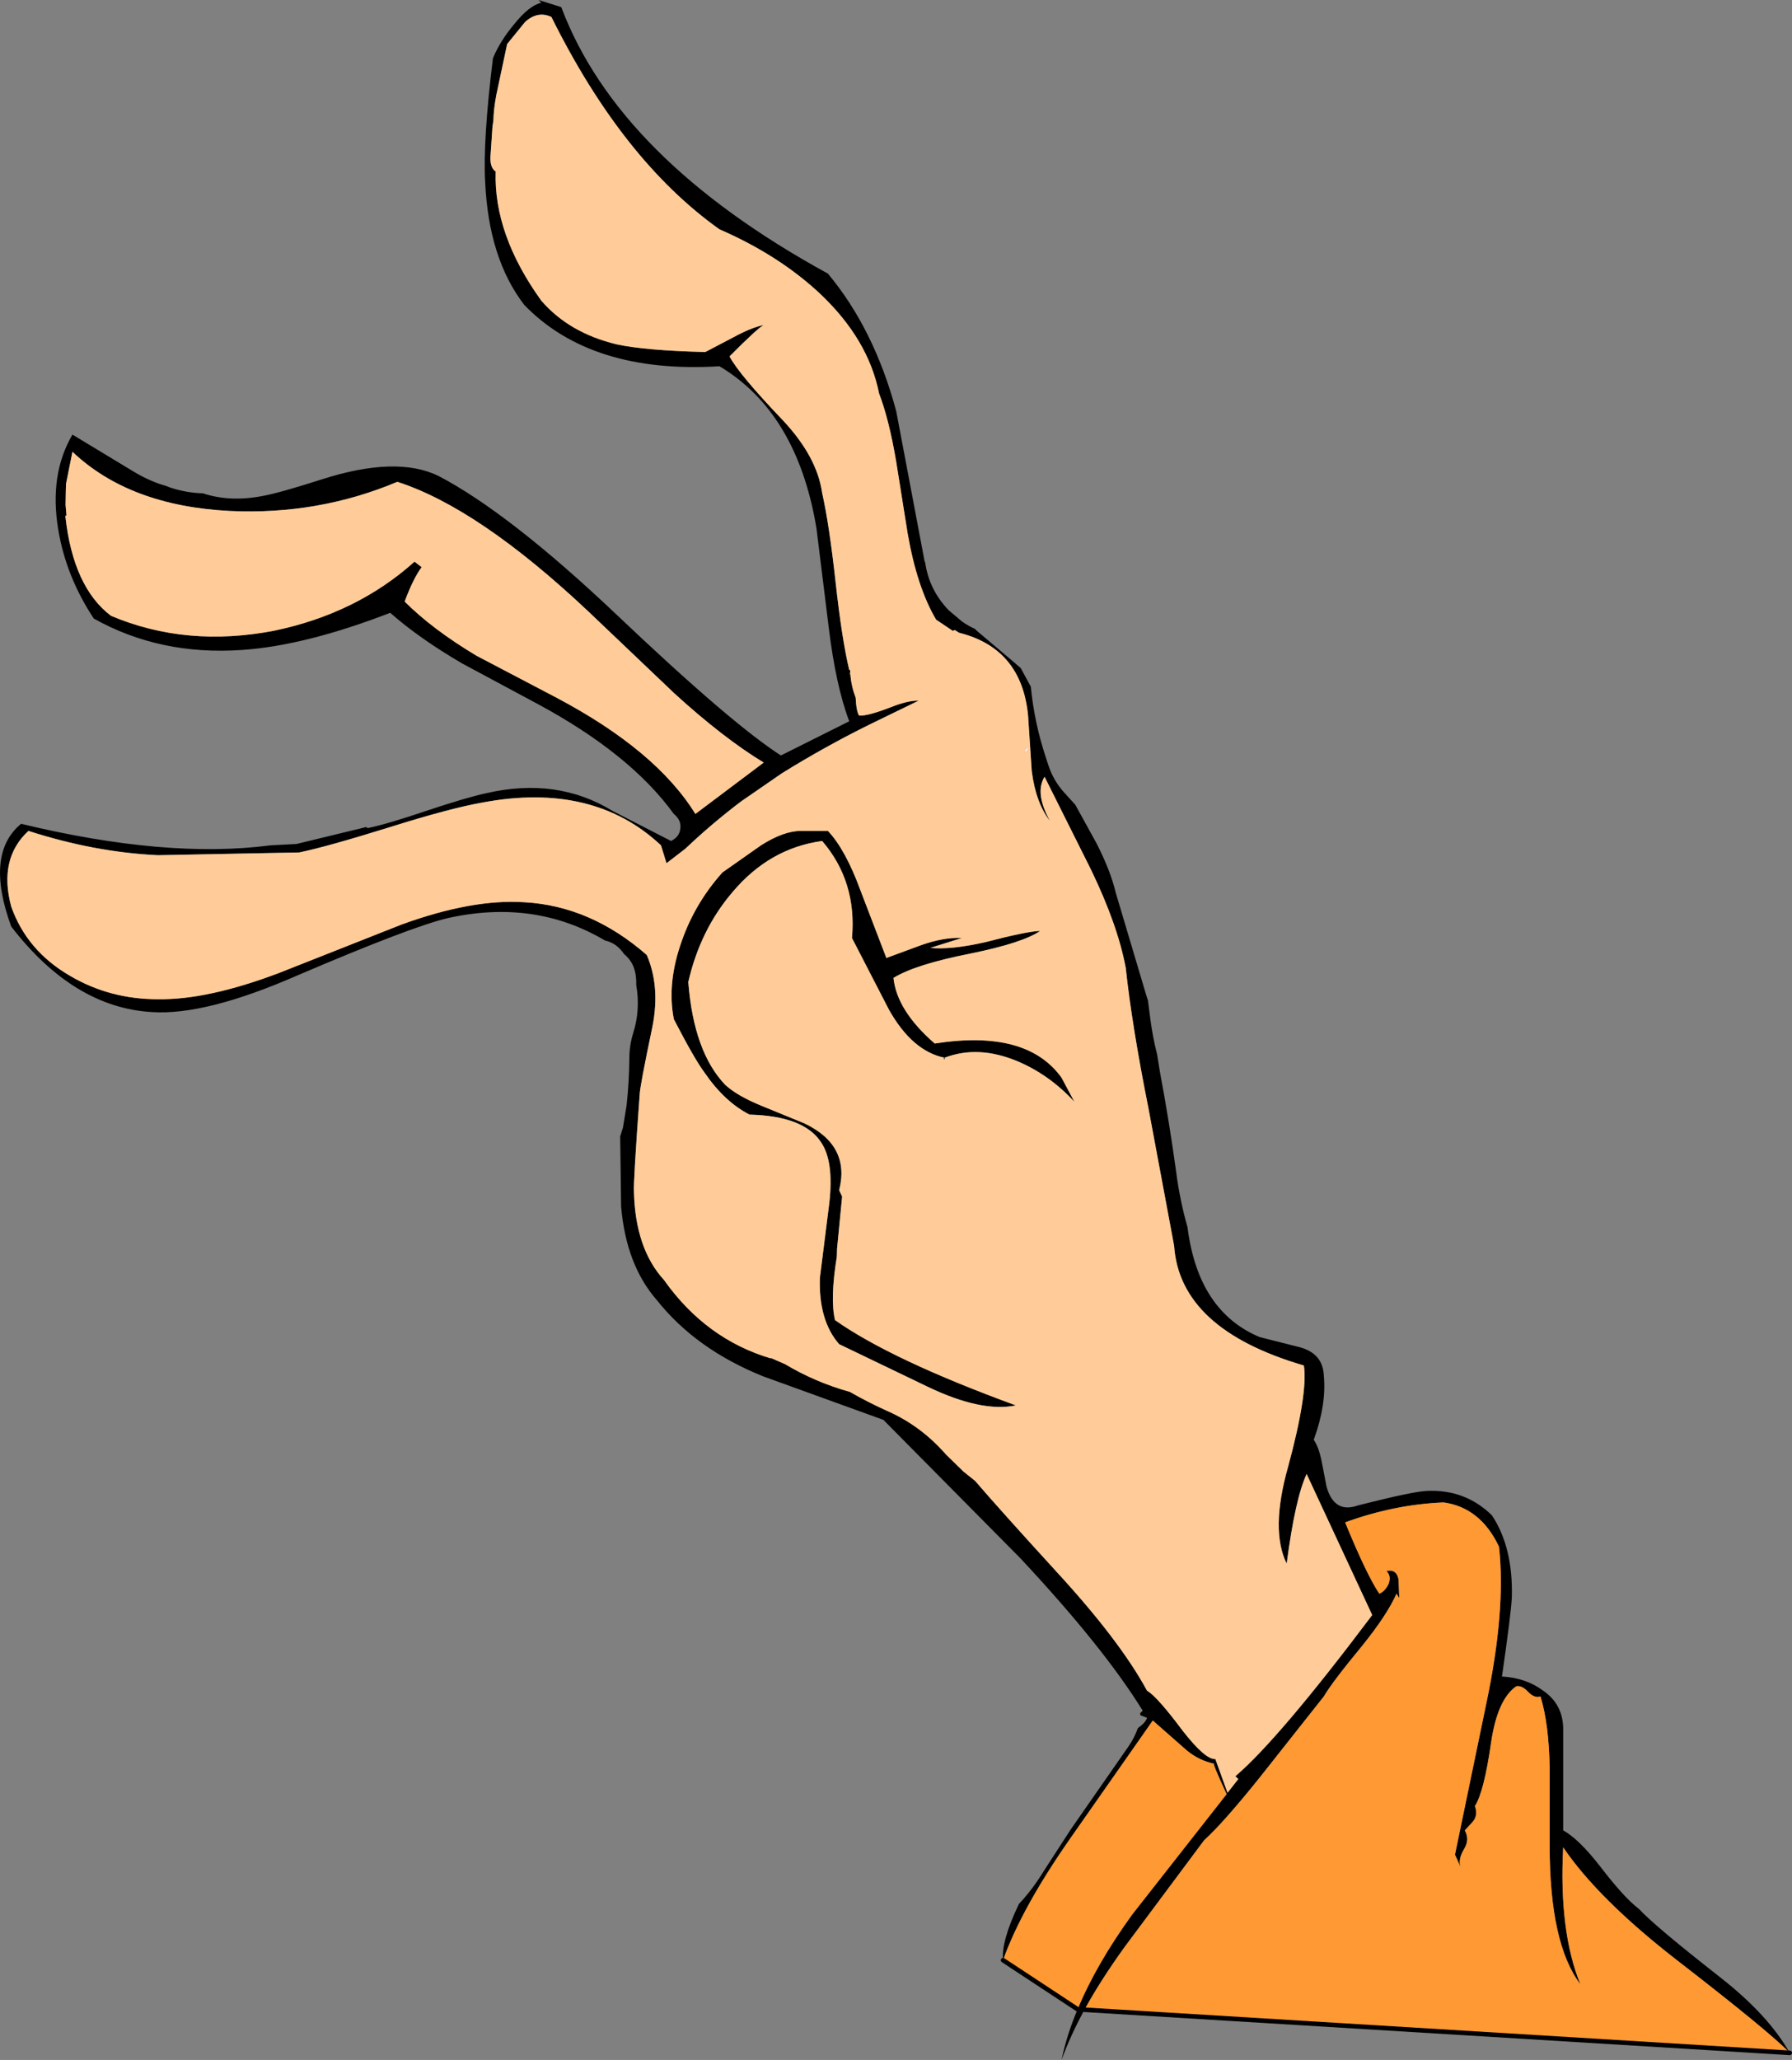
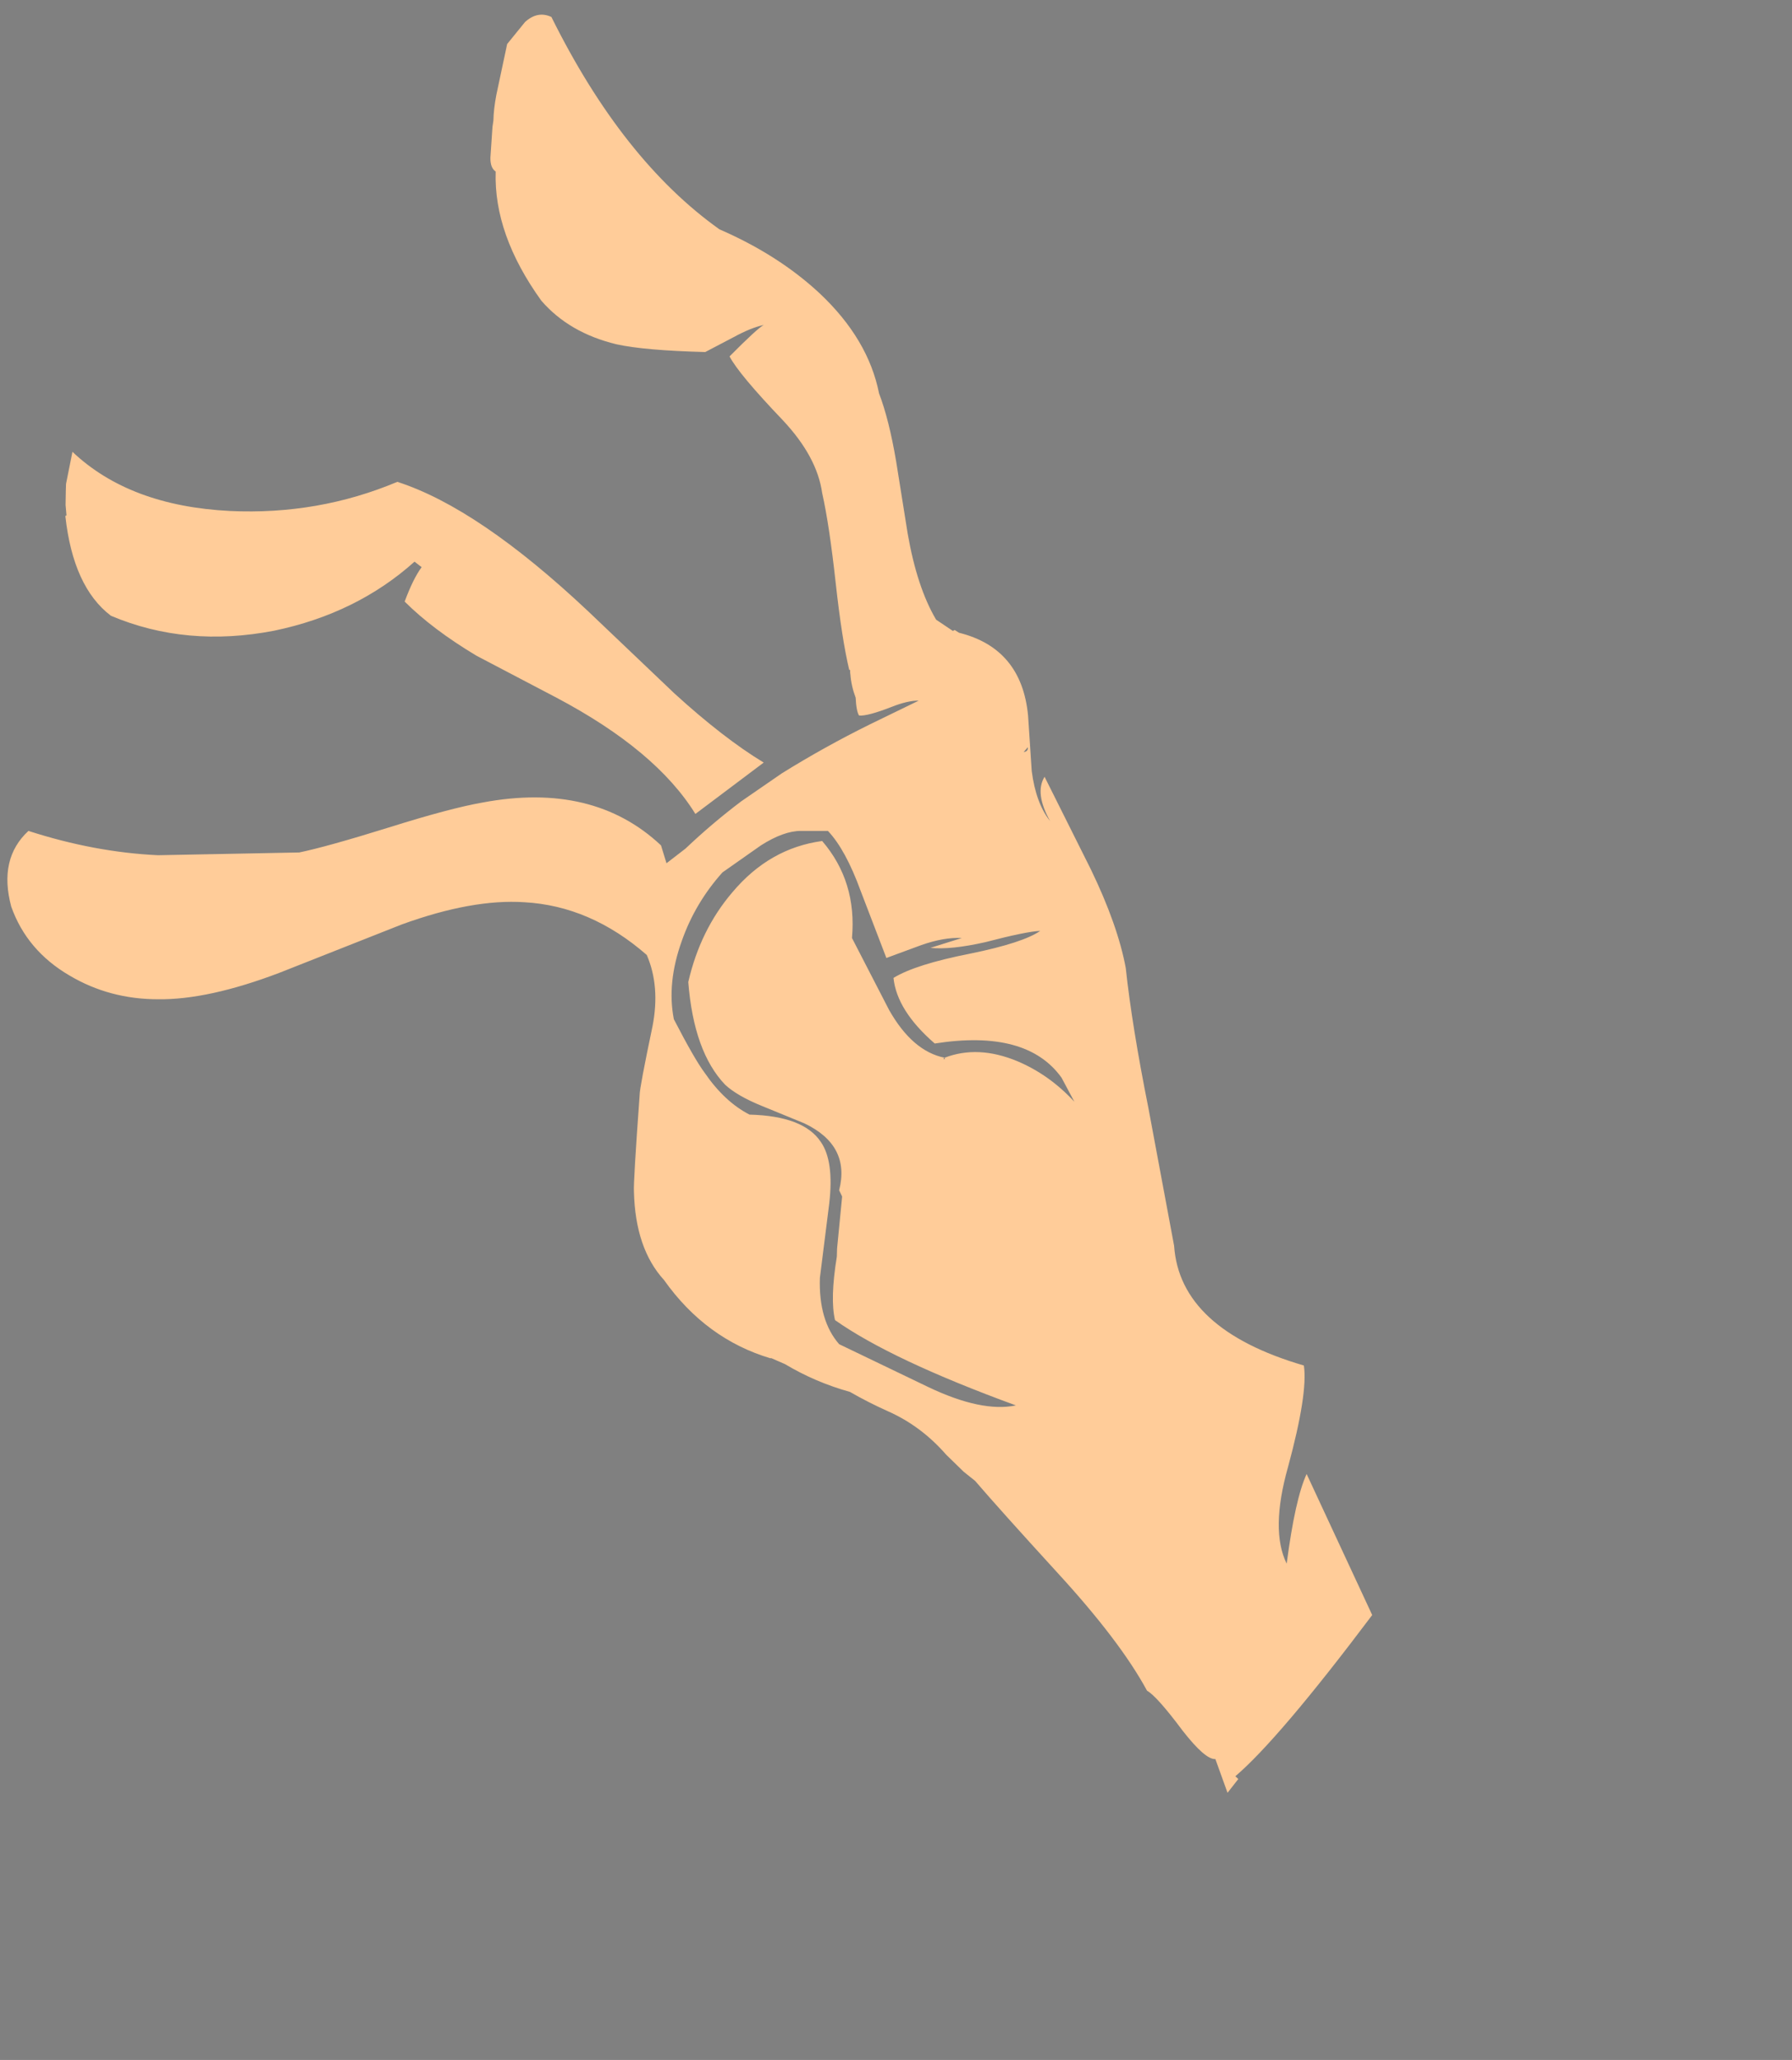
<svg xmlns="http://www.w3.org/2000/svg" height="449.1px" width="390.8px">
  <rect width="100%" height="100%" fill="#808080" stroke="none" />
  <g transform="matrix(1.0, 0.0, 0.0, 1.0, 195.15, 224.55)">
-     <path d="M23.6 202.8 Q23.15 198.7 27.05 190.55 30.05 187.35 32.45 183.4 L38.35 174.3 50.95 156.2 Q52.25 154.3 53.0 152.2 54.7 151.0 55.0 149.95 L53.55 149.4 53.5 148.95 54.05 148.4 Q45.5 134.55 27.35 115.15 L-2.5 85.0 -28.75 75.5 Q-43.4 69.6 -51.9 58.9 -58.6 51.25 -59.7 38.5 L-59.9 23.2 -59.3 21.3 -58.5 16.4 Q-57.95 11.4 -57.9 6.2 -57.9 3.4 -57.1 0.8 -55.45 -4.35 -56.4 -9.8 -56.35 -11.7 -56.75 -13.05 -57.3 -15.1 -59.05 -16.55 -60.65 -18.95 -63.2 -19.5 -78.55 -28.6 -97.45 -24.4 -105.4 -22.55 -130.4 -11.85 -150.3 -3.15 -161.95 -3.9 -179.05 -4.85 -192.7 -22.55 -198.5 -38.4 -190.55 -44.95 -158.85 -37.3 -136.2 -40.25 L-130.5 -40.55 -115.25 -44.25 -115.0 -44.0 Q-110.5 -44.95 -102.25 -47.75 -93.4 -50.7 -89.2 -51.6 -73.7 -55.2 -61.55 -47.75 L-48.8 -41.2 Q-46.95 -42.15 -46.8 -43.85 -46.5 -45.7 -48.2 -47.1 -57.7 -60.2 -77.85 -71.05 L-94.35 -79.9 Q-103.7 -85.35 -110.05 -90.95 -128.55 -83.8 -142.35 -82.85 -160.25 -81.6 -174.7 -89.7 -180.75 -98.85 -182.45 -109.1 -184.45 -121.1 -179.35 -129.8 L-165.95 -121.7 Q-162.35 -119.55 -158.9 -118.6 L-158.15 -118.3 Q-154.6 -117.1 -150.9 -117.0 -145.05 -115.05 -138.0 -116.4 -134.3 -117.05 -125.1 -120.0 -108.65 -125.3 -99.45 -120.75 -84.1 -112.7 -60.9 -90.75 -35.75 -66.85 -24.85 -59.85 L-9.95 -67.3 Q-12.9 -75.1 -14.45 -88.0 L-17.1 -109.4 Q-21.3 -134.6 -38.25 -144.7 -66.2 -143.0 -80.8 -158.05 -88.6 -168.15 -89.35 -184.95 -89.85 -193.95 -87.65 -211.85 -86.1 -215.6 -83.0 -219.3 -79.75 -223.35 -77.1 -223.95 L-77.7 -224.55 -72.75 -223.0 Q-60.3 -189.9 -14.6 -164.9 -4.5 -152.8 0.3 -134.9 L6.5 -102.1 6.6 -102.0 Q7.45 -95.95 11.75 -91.5 L14.65 -89.05 Q16.0 -88.1 17.45 -87.45 L17.85 -87.05 25.95 -80.2 27.45 -78.9 29.65 -74.85 Q30.4 -67.05 32.9 -59.5 L33.5 -57.65 Q34.6 -54.35 36.9 -51.8 L39.35 -49.1 43.95 -40.75 Q47.05 -34.7 48.15 -30.0 L54.85 -7.5 55.2 -6.4 55.75 -2.15 Q56.25 1.65 57.2 5.35 L57.8 9.1 Q59.85 20.0 61.35 30.95 62.15 37.15 63.85 43.1 L63.85 43.2 Q66.2 61.35 79.55 66.95 L88.25 69.15 Q93.35 70.5 93.55 75.35 94.15 81.7 91.35 89.35 92.45 90.9 93.1 94.15 L94.15 99.6 Q95.85 105.5 101.0 103.65 112.8 100.65 115.9 100.5 124.3 100.05 130.2 105.8 134.85 112.8 134.55 123.7 134.4 127.1 132.4 140.95 137.65 141.25 141.4 144.05 145.6 146.95 145.75 152.1 L145.75 174.5 Q149.15 176.35 153.85 182.4 159.1 189.25 162.25 191.6 165.65 195.3 179.95 206.5 190.5 214.75 195.15 223.0 190.8 218.45 170.3 202.6 153.35 189.4 145.75 178.2 144.8 196.55 149.5 208.05 142.8 199.2 142.8 177.9 L142.8 160.95 Q142.65 151.35 140.8 145.3 139.55 145.75 138.15 144.35 136.7 142.8 135.5 143.1 131.45 145.9 130.05 155.2 128.5 166.1 126.5 169.2 127.25 171.2 126.0 172.65 L124.3 174.5 Q125.4 176.5 124.15 178.55 122.75 180.85 123.4 182.55 L122.15 179.8 128.95 147.0 Q133.3 126.45 131.75 112.65 127.7 104.1 119.65 103.0 108.9 103.45 98.2 107.35 102.85 118.7 105.65 122.9 106.9 122.4 107.7 120.7 108.3 119.0 107.2 117.95 109.4 117.45 109.85 119.8 L110.0 123.85 109.4 122.9 Q107.35 127.55 101.8 134.4 95.4 142.15 93.55 145.3 L79.55 163.0 Q71.6 172.9 67.45 176.65 L50.2 199.8 Q44.95 207.05 41.35 213.6 38.25 219.3 36.35 224.55 37.45 219.2 39.85 213.5 43.9 203.7 51.75 192.85 L72.35 166.6 Q69.2 159.8 69.6 159.95 66.4 159.3 63.7 157.1 L56.25 150.55 38.4 176.05 Q27.65 191.4 23.6 202.8 M-9.7 -77.55 Q-9.5 -74.95 -8.55 -72.45 -8.4 -69.45 -7.8 -68.55 -5.95 -68.4 -0.8 -70.4 2.85 -71.85 5.2 -71.8 L-5.5 -66.6 Q-15.4 -61.7 -24.65 -55.95 L-33.5 -49.85 Q-39.8 -45.1 -45.65 -39.55 L-49.8 -36.35 -51.0 -40.25 Q-65.75 -54.1 -89.85 -49.6 -97.0 -48.35 -110.35 -44.15 -123.85 -39.95 -129.9 -38.7 L-160.7 -38.1 Q-174.55 -38.75 -188.95 -43.4 -195.5 -37.35 -192.7 -26.9 -189.3 -17.3 -179.95 -11.85 -171.25 -6.7 -160.7 -6.7 -149.8 -6.55 -134.25 -12.45 L-107.55 -23.0 Q-92.15 -28.6 -80.8 -27.85 -66.35 -27.05 -54.1 -16.35 -51.15 -9.5 -52.85 -0.8 -55.65 12.55 -55.65 14.1 -57.05 33.4 -56.9 35.25 -56.6 47.65 -50.35 54.5 -41.2 67.4 -27.05 71.6 L-27.05 71.5 -23.95 72.85 Q-17.35 76.8 -9.8 78.9 -5.8 81.2 -1.45 83.15 5.75 86.35 11.2 92.6 L15.0 96.3 17.5 98.3 Q23.0 104.7 35.25 118.1 49.1 133.15 55.0 144.05 57.15 145.25 62.75 152.75 67.7 159.1 69.9 158.95 L72.55 166.3 74.9 163.3 74.25 162.7 Q83.75 154.6 104.1 127.55 L89.8 96.8 Q87.3 102.2 85.45 116.35 81.85 109.05 85.75 95.25 90.1 79.2 89.2 73.15 62.15 65.25 60.9 47.05 L55.3 17.05 Q51.7 -0.95 50.35 -13.55 48.6 -22.9 42.75 -35.0 L32.65 -55.2 Q30.45 -51.65 33.85 -45.55 30.75 -49.45 29.85 -56.45 L29.05 -68.55 Q27.65 -83.2 14.0 -86.6 L13.05 -87.2 12.65 -87.0 9.0 -89.45 Q4.85 -96.45 2.8 -108.2 L0.3 -123.85 Q-1.25 -133.05 -3.45 -138.8 -5.8 -150.6 -16.35 -160.55 -25.35 -168.95 -38.25 -174.55 -59.4 -189.6 -74.9 -220.85 -77.9 -222.25 -80.65 -219.75 L-84.55 -214.95 -86.9 -203.9 Q-87.5 -200.75 -87.55 -198.25 L-87.75 -196.9 -88.2 -190.2 Q-88.25 -187.95 -87.05 -187.15 -87.5 -173.45 -77.1 -159.0 -71.05 -152.0 -60.75 -149.5 -54.7 -148.15 -41.35 -147.8 L-35.15 -151.05 Q-31.4 -153.1 -28.6 -153.7 -30.0 -152.95 -36.05 -146.85 -34.05 -143.0 -24.4 -132.9 -16.95 -124.95 -15.85 -117.05 -14.3 -110.2 -12.9 -97.45 -11.55 -85.2 -9.95 -78.5 L-9.75 -78.5 -9.75 -77.9 -9.95 -77.55 -9.7 -77.55 M31.7 -21.6 Q27.95 -19.0 16.45 -16.65 4.5 -14.3 -0.3 -11.35 0.45 -4.2 8.7 2.95 28.75 -0.2 36.35 10.4 L39.15 15.65 Q33.7 9.75 26.7 6.8 18.15 3.25 10.85 6.05 L10.95 6.35 10.55 6.35 10.85 6.05 Q3.85 4.65 -1.25 -4.35 L-9.35 -20.05 Q-8.25 -32.35 -15.85 -41.2 -27.35 -39.65 -35.45 -30.0 -42.45 -21.8 -45.05 -10.45 -43.85 4.8 -37.0 11.95 -34.35 14.4 -28.9 16.6 L-19.75 20.35 Q-9.65 25.15 -12.15 34.95 L-11.5 36.3 -11.55 36.85 -12.6 47.65 -12.65 49.4 Q-14.15 58.6 -13.05 63.25 -0.8 71.9 26.4 81.85 18.95 83.4 7.3 77.85 L-12.15 68.5 Q-16.65 63.35 -16.35 54.05 L-14.3 37.75 Q-13.25 28.55 -16.15 24.4 -19.9 18.75 -31.7 18.45 -37.15 15.65 -41.5 9.3 -43.7 6.35 -48.2 -2.35 -49.75 -10.3 -46.45 -19.45 -43.55 -27.7 -37.6 -34.35 L-29.2 -40.25 Q-24.25 -43.4 -20.5 -43.4 L-14.6 -43.4 Q-10.75 -39.35 -7.45 -30.3 L-1.85 -15.7 5.75 -18.5 Q10.7 -20.25 14.6 -20.05 L7.75 -17.9 Q12.25 -17.45 19.75 -19.15 28.75 -21.5 31.7 -21.6 M-179.35 -126.05 L-180.75 -119.05 -180.8 -117.45 -180.85 -114.45 -180.65 -112.2 -180.9 -112.05 Q-179.2 -96.55 -170.95 -90.3 -154.5 -83.35 -135.35 -87.05 -117.35 -90.8 -104.75 -102.1 L-103.2 -100.9 Q-105.05 -98.4 -106.9 -93.4 -100.85 -87.35 -91.25 -81.6 L-73.8 -72.45 Q-52.05 -60.95 -43.5 -47.1 L-28.6 -58.3 Q-37.35 -63.6 -48.05 -73.35 L-66.85 -91.25 Q-90.8 -113.8 -108.5 -119.5 -125.75 -112.25 -145.0 -113.15 -166.9 -114.25 -179.35 -126.05 M39.85 213.5 L41.35 213.6 39.85 213.5" fill="#000000" fill-rule="evenodd" stroke="none" />
-     <path d="M28.1 -60.6 L29.0 -61.65 Q29.1 -60.7 28.1 -60.6" fill="#ffffff" fill-rule="evenodd" stroke="none" />
-     <path d="M195.15 223.0 L41.35 213.6 Q44.95 207.05 50.2 199.8 L67.45 176.65 Q71.6 172.9 79.55 163.0 L93.55 145.3 Q95.4 142.15 101.8 134.4 107.35 127.55 109.4 122.9 L110.0 123.85 109.85 119.8 Q109.4 117.45 107.2 117.95 108.3 119.0 107.7 120.7 106.9 122.4 105.65 122.9 102.85 118.7 98.2 107.35 108.9 103.45 119.65 103.0 127.7 104.1 131.75 112.65 133.3 126.45 128.95 147.0 L122.15 179.8 123.4 182.55 Q122.75 180.85 124.15 178.55 125.4 176.5 124.3 174.5 L126.0 172.65 Q127.25 171.2 126.5 169.2 128.5 166.1 130.05 155.2 131.45 145.9 135.5 143.1 136.7 142.8 138.15 144.35 139.55 145.75 140.8 145.3 142.65 151.35 142.8 160.95 L142.8 177.9 Q142.8 199.2 149.5 208.05 144.8 196.55 145.75 178.2 153.35 189.4 170.3 202.6 190.8 218.45 195.15 223.0 M39.85 213.5 L23.6 202.8 Q27.65 191.4 38.4 176.05 L56.25 150.55 63.7 157.1 Q66.4 159.3 69.6 159.95 69.2 159.8 72.35 166.6 L51.75 192.85 Q43.9 203.7 39.85 213.5" fill="#ff9933" fill-rule="evenodd" stroke="none" />
    <path d="M-9.75 -77.9 L-9.75 -78.5 -9.95 -78.5 Q-11.55 -85.2 -12.9 -97.45 -14.3 -110.2 -15.85 -117.05 -16.95 -124.95 -24.4 -132.9 -34.05 -143.0 -36.05 -146.85 -30.0 -152.95 -28.6 -153.7 -31.4 -153.1 -35.15 -151.05 L-41.35 -147.8 Q-54.7 -148.15 -60.75 -149.5 -71.05 -152.0 -77.1 -159.0 -87.5 -173.45 -87.05 -187.15 -88.25 -187.95 -88.2 -190.2 L-87.75 -196.9 -87.55 -198.25 Q-87.5 -200.75 -86.9 -203.9 L-84.55 -214.95 -80.65 -219.75 Q-77.9 -222.25 -74.9 -220.85 -59.4 -189.6 -38.25 -174.55 -25.35 -168.95 -16.35 -160.55 -5.8 -150.6 -3.45 -138.8 -1.25 -133.05 0.3 -123.85 L2.8 -108.2 Q4.85 -96.45 9.0 -89.45 L12.65 -87.0 13.05 -87.2 14.0 -86.6 Q27.65 -83.2 29.05 -68.55 L29.85 -56.45 Q30.75 -49.45 33.85 -45.55 30.45 -51.65 32.65 -55.2 L42.75 -35.0 Q48.6 -22.9 50.35 -13.55 51.7 -0.95 55.3 17.05 L60.9 47.05 Q62.15 65.25 89.2 73.15 90.1 79.2 85.75 95.25 81.85 109.05 85.45 116.35 87.3 102.2 89.8 96.8 L104.1 127.55 Q83.75 154.6 74.25 162.7 L74.9 163.3 72.55 166.3 69.9 158.95 Q67.7 159.1 62.75 152.75 57.15 145.25 55.0 144.05 49.1 133.15 35.25 118.1 23.0 104.7 17.5 98.3 L15.0 96.3 11.2 92.6 Q5.75 86.35 -1.45 83.15 -5.8 81.2 -9.8 78.9 -17.35 76.8 -23.95 72.85 L-27.05 71.5 -27.05 71.6 Q-41.2 67.4 -50.35 54.5 -56.6 47.65 -56.9 35.25 -57.05 33.4 -55.65 14.1 -55.65 12.55 -52.85 -0.8 -51.15 -9.5 -54.1 -16.35 -66.35 -27.05 -80.8 -27.85 -92.15 -28.6 -107.55 -23.0 L-134.25 -12.45 Q-149.8 -6.55 -160.7 -6.7 -171.25 -6.7 -179.95 -11.85 -189.3 -17.3 -192.7 -26.9 -195.5 -37.35 -188.95 -43.4 -174.55 -38.75 -160.7 -38.1 L-129.9 -38.7 Q-123.85 -39.95 -110.35 -44.15 -97.0 -48.35 -89.85 -49.6 -65.75 -54.1 -51.0 -40.25 L-49.8 -36.35 -45.65 -39.55 Q-39.8 -45.1 -33.5 -49.85 L-24.65 -55.95 Q-15.4 -61.7 -5.5 -66.6 L5.2 -71.8 Q2.85 -71.85 -0.8 -70.4 -5.95 -68.4 -7.8 -68.55 -8.4 -69.45 -8.55 -72.45 -9.5 -74.95 -9.7 -77.55 L-9.75 -77.9 M28.1 -60.6 Q29.1 -60.7 29.0 -61.65 L28.1 -60.6 M31.7 -21.6 Q28.75 -21.5 19.75 -19.15 12.25 -17.45 7.75 -17.9 L14.6 -20.05 Q10.7 -20.25 5.75 -18.5 L-1.85 -15.7 -7.45 -30.3 Q-10.75 -39.35 -14.6 -43.4 L-20.5 -43.4 Q-24.25 -43.4 -29.2 -40.25 L-37.6 -34.35 Q-43.55 -27.7 -46.45 -19.45 -49.75 -10.3 -48.2 -2.35 -43.7 6.35 -41.5 9.3 -37.15 15.65 -31.7 18.45 -19.9 18.75 -16.15 24.4 -13.25 28.55 -14.3 37.75 L-16.35 54.05 Q-16.65 63.35 -12.15 68.5 L7.3 77.85 Q18.95 83.4 26.4 81.85 -0.8 71.9 -13.05 63.25 -14.15 58.6 -12.65 49.4 L-12.6 47.65 -11.55 36.85 -11.5 36.3 -12.15 34.95 Q-9.65 25.15 -19.75 20.35 L-28.9 16.6 Q-34.35 14.4 -37.0 11.95 -43.85 4.8 -45.05 -10.45 -42.45 -21.8 -35.45 -30.0 -27.35 -39.65 -15.85 -41.2 -8.25 -32.35 -9.35 -20.05 L-1.25 -4.35 Q3.85 4.65 10.85 6.05 L10.55 6.35 10.95 6.35 10.85 6.05 Q18.15 3.25 26.7 6.8 33.7 9.75 39.15 15.65 L36.35 10.4 Q28.75 -0.2 8.7 2.95 0.45 -4.2 -0.3 -11.35 4.5 -14.3 16.45 -16.65 27.95 -19.0 31.7 -21.6 M-179.35 -126.05 Q-166.9 -114.25 -145.0 -113.15 -125.75 -112.25 -108.5 -119.5 -90.8 -113.8 -66.85 -91.25 L-48.05 -73.35 Q-37.35 -63.6 -28.6 -58.3 L-43.5 -47.1 Q-52.05 -60.95 -73.8 -72.45 L-91.25 -81.6 Q-100.85 -87.35 -106.9 -93.4 -105.05 -98.4 -103.2 -100.9 L-104.75 -102.1 Q-117.35 -90.8 -135.35 -87.05 -154.5 -83.35 -170.95 -90.3 -179.2 -96.55 -180.9 -112.05 L-180.65 -112.2 -180.85 -114.45 -180.8 -117.45 -180.75 -119.05 -179.35 -126.05" fill="#ffcc99" fill-rule="evenodd" stroke="none" />
-     <path d="M195.15 223.0 L41.35 213.6 39.85 213.5 23.6 202.8" fill="none" stroke="#000000" stroke-linecap="round" stroke-linejoin="round" stroke-width="1.0" />
  </g>
</svg>